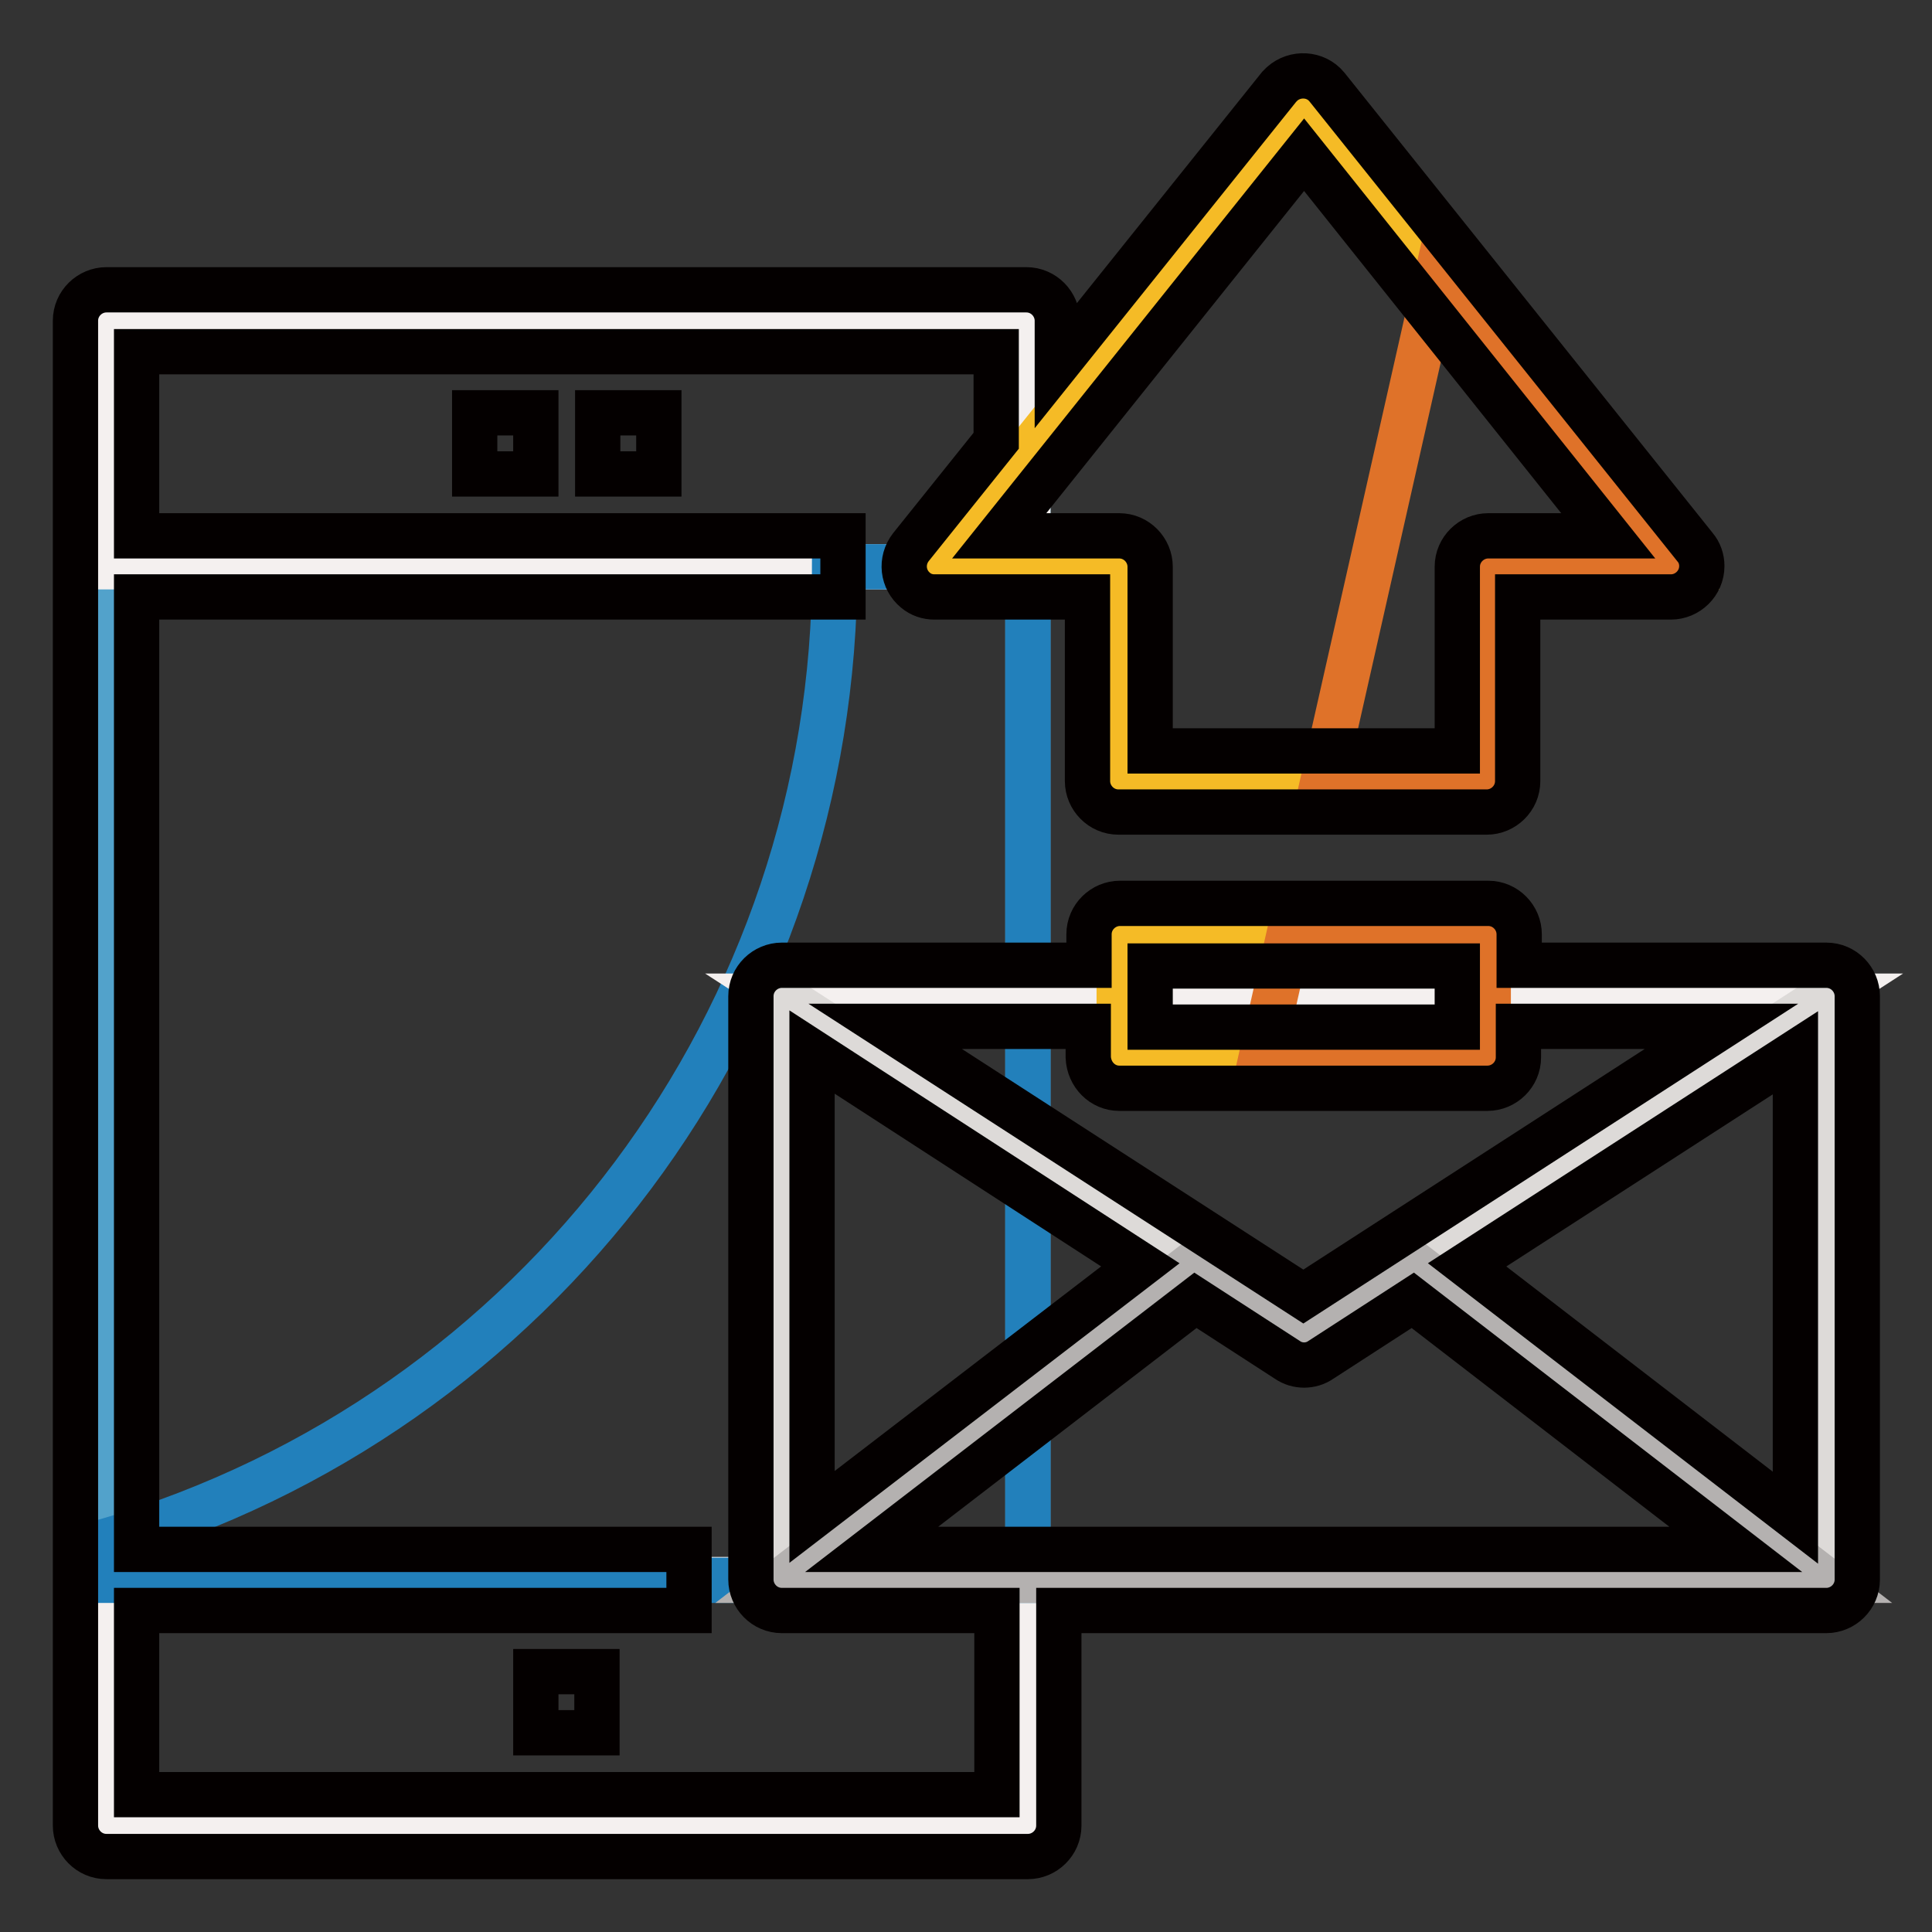
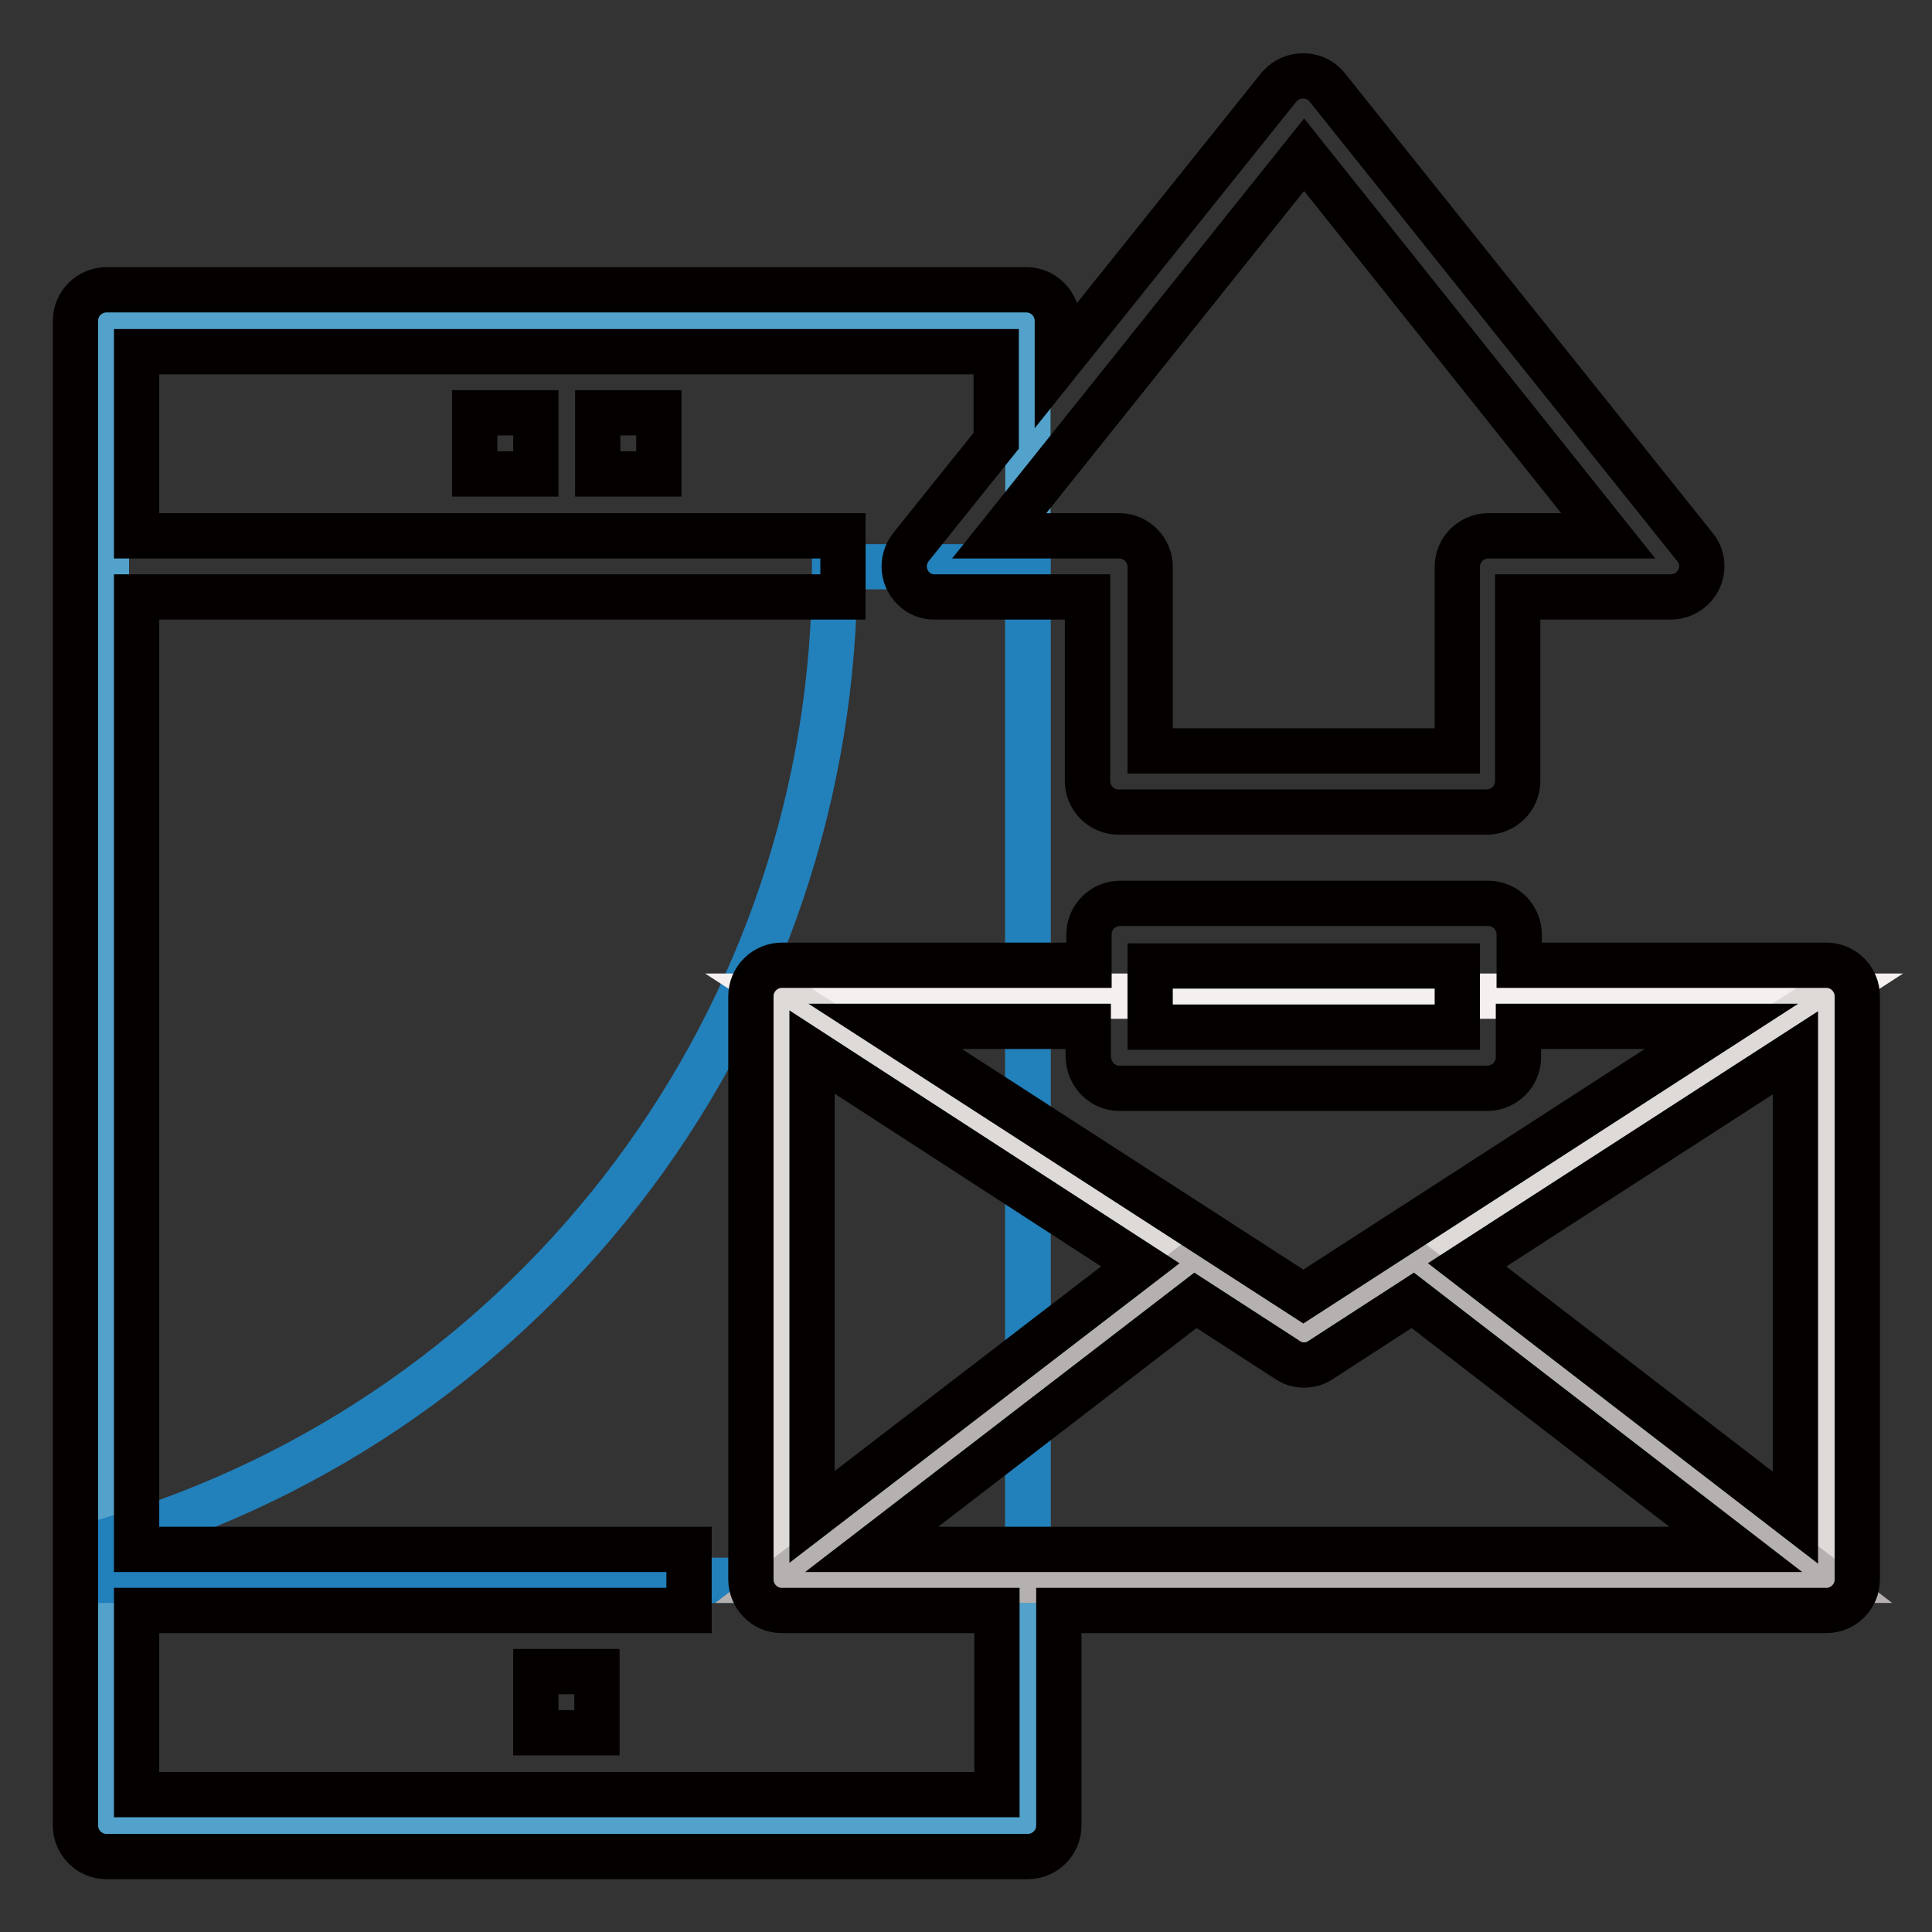
<svg xmlns="http://www.w3.org/2000/svg" version="1.1" x="0px" y="0px" viewBox="0 0 256 256" enable-background="new 0 0 256 256" xml:space="preserve">
  <rect x="0" y="0" width="256" height="256" fill="#333333" stroke="none" />
  <g>
    <path stroke-width="6" fill-opacity="0" stroke="#52a2cb" d="M14.1,42.5h122.1v199.4H14.1V42.5z" />
-     <path stroke-width="6" fill-opacity="0" stroke="#f4f0ef" d="M14.1,42.5h122.1v32.6H14.1V42.5z M14.1,209.3h122.1v32.6H14.1V209.3z" />
    <path stroke-width="6" fill-opacity="0" stroke="#2280bb" d="M110.6,75.1c0.1,59.7-39.2,112.3-96.5,129.1v5.2h122.1V75.1L110.6,75.1z" />
    <path stroke-width="6" fill-opacity="0" stroke="#f4f0ef" d="M158.2,167.3l14.6,9.4l14.6-9.4l54.6-35.3H103.6L158.2,167.3z" />
    <path stroke-width="6" fill-opacity="0" stroke="#dddad8" d="M103.6,132v77.3l54.6-42L103.6,132z M187.3,167.3l54.6,42V132L187.3,167.3z" />
    <path stroke-width="6" fill-opacity="0" stroke="#b4b1b0" d="M172.8,176.8l-14.6-9.4l-54.6,42h138.3l-54.6-42L172.8,176.8z" />
-     <path stroke-width="6" fill-opacity="0" stroke="#f5bb26" d="M197.2,103.5V75.1h24.4l-48.8-61l-48.8,61h24.4v28.5H197.2z M148.3,123.9h48.8v16.3h-48.8V123.9z" />
-     <path stroke-width="6" fill-opacity="0" stroke="#df7229" d="M190.5,36.2l-15.2,67.3h21.8V75.1h24.4L190.5,36.2z M197.2,140.2v-16.3h-26.4l-3.7,16.3H197.2z" />
    <path stroke-width="6" fill-opacity="0" stroke="#040000" d="M62.9,54.7H71v8.1h-8.1V54.7z M71,221.5h8.1v8.1H71V221.5z M79.2,54.7h8.1v8.1h-8.1V54.7z" />
    <path stroke-width="6" fill-opacity="0" stroke="#040000" d="M14.1,246h122.1c2.2,0,4.1-1.8,4.1-4.1v-28.5h101.7c2.2,0,4.1-1.8,4.1-4.1V132c0-2.2-1.8-4.1-4.1-4.1h-40.7 v-4.1c0-2.2-1.8-4.1-4.1-4.1h-48.8c-2.2,0-4.1,1.8-4.1,4.1v4.1h-40.7c-2.2,0-4.1,1.8-4.1,4.1v77.3c0,2.2,1.8,4.1,4.1,4.1h28.5v24.4 H18.1v-24.4h73.2v-8.1H18.1V79.1h93.6V71H18.1V46.6h113.9v11.8l-11.3,14.1c-1.4,1.8-1.1,4.3,0.6,5.7c0.7,0.6,1.6,0.9,2.5,0.9h20.3 v24.4c0,2.2,1.8,4.1,4.1,4.1h48.8c2.2,0,4.1-1.8,4.1-4.1V79.1h20.3c2.2,0,4.1-1.8,4.1-4.1c0,0,0,0,0,0c0-0.9-0.3-1.8-0.9-2.5 l-48.8-61c-1.5-1.8-4.2-1.9-5.9-0.4c-0.1,0.1-0.3,0.3-0.4,0.4l-29.4,36.7v-5.7c0-2.2-1.8-4.1-4.1-4.1H14.1c-2.2,0-4.1,1.8-4.1,4.1 v199.4C10,244.1,11.8,246,14.1,246z M151.1,167.6l-43.5,33.4v-61.6L151.1,167.6z M158.4,172.3l12.2,7.9c1.3,0.9,3.1,0.9,4.4,0 l12.2-7.9l42.8,33H115.5L158.4,172.3z M194.4,167.6l43.5-28.1v61.6L194.4,167.6L194.4,167.6z M152.4,128h40.7v8.1h-40.7V128z  M148.3,144.2h48.8c2.2,0,4.1-1.8,4.1-4.1v-4.1h26.9l-55.4,35.8l-55.4-35.8h26.9v4.1C144.3,142.4,146.1,144.2,148.3,144.2z  M172.8,20.5L213.1,71h-15.9c-2.2,0-4.1,1.8-4.1,4.1v24.4h-40.7V75.1c0-2.2-1.8-4.1-4.1-4.1h-15.9L172.8,20.5z" />
  </g>
</svg>